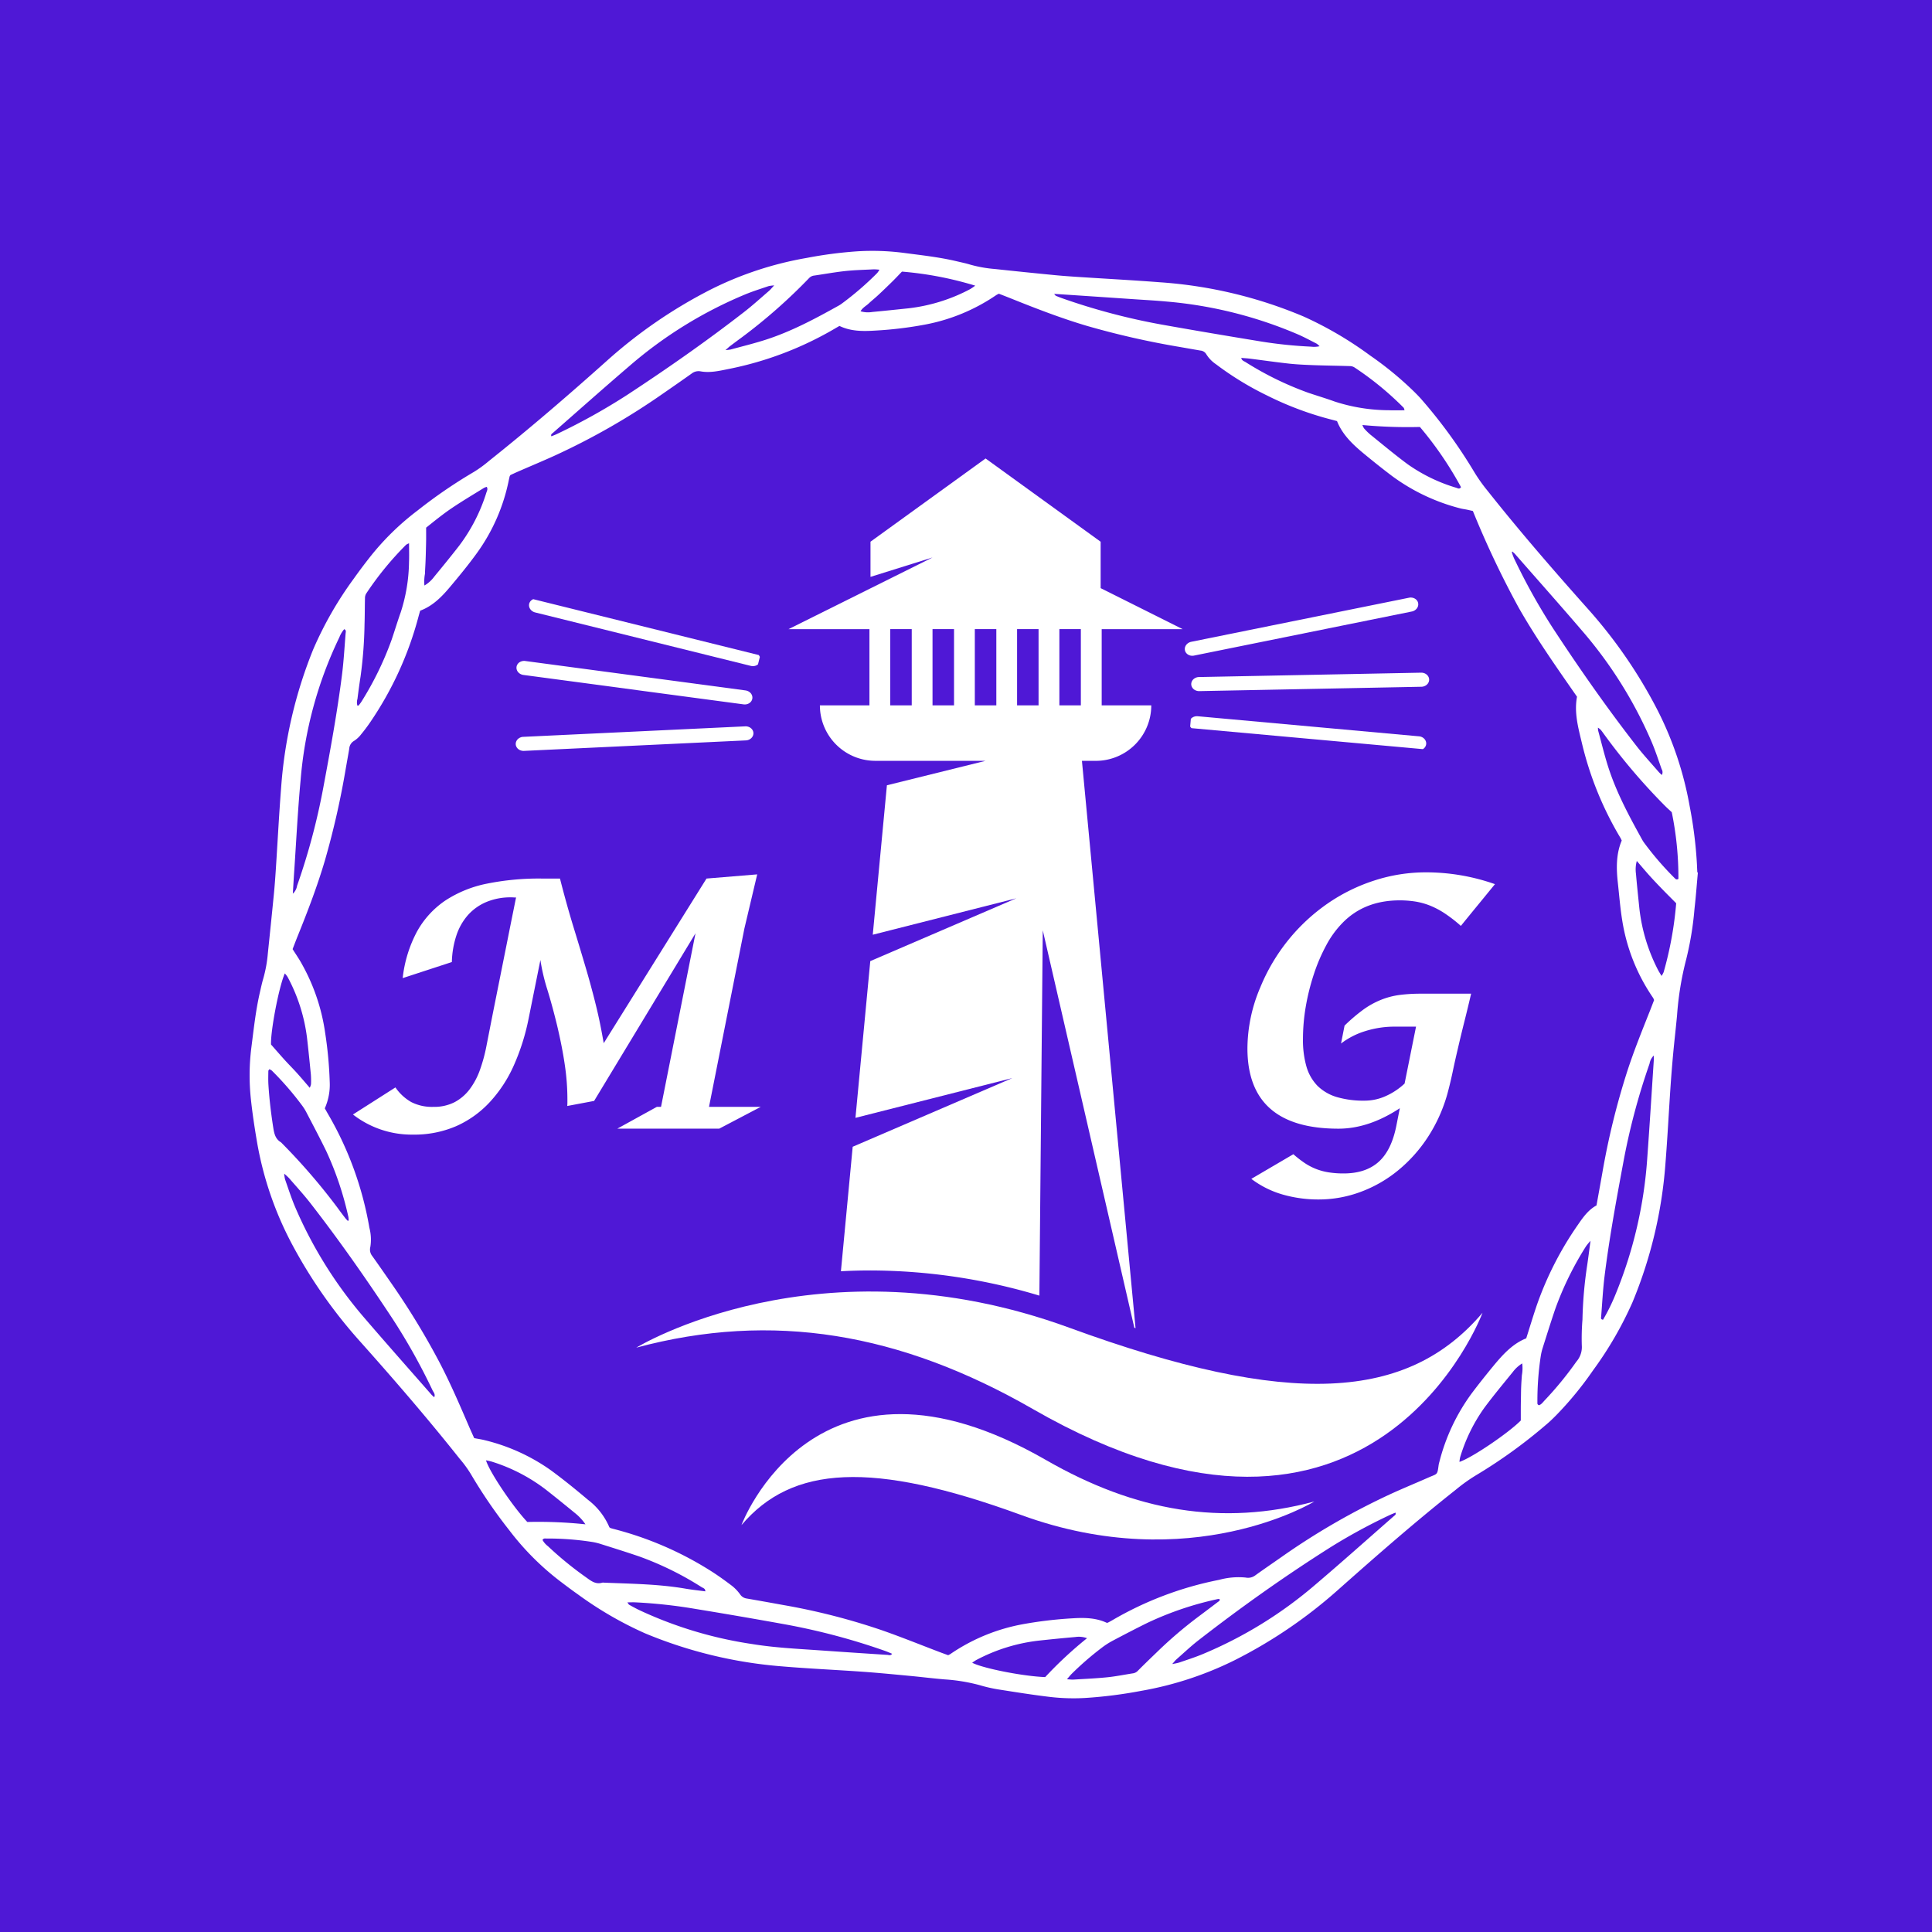
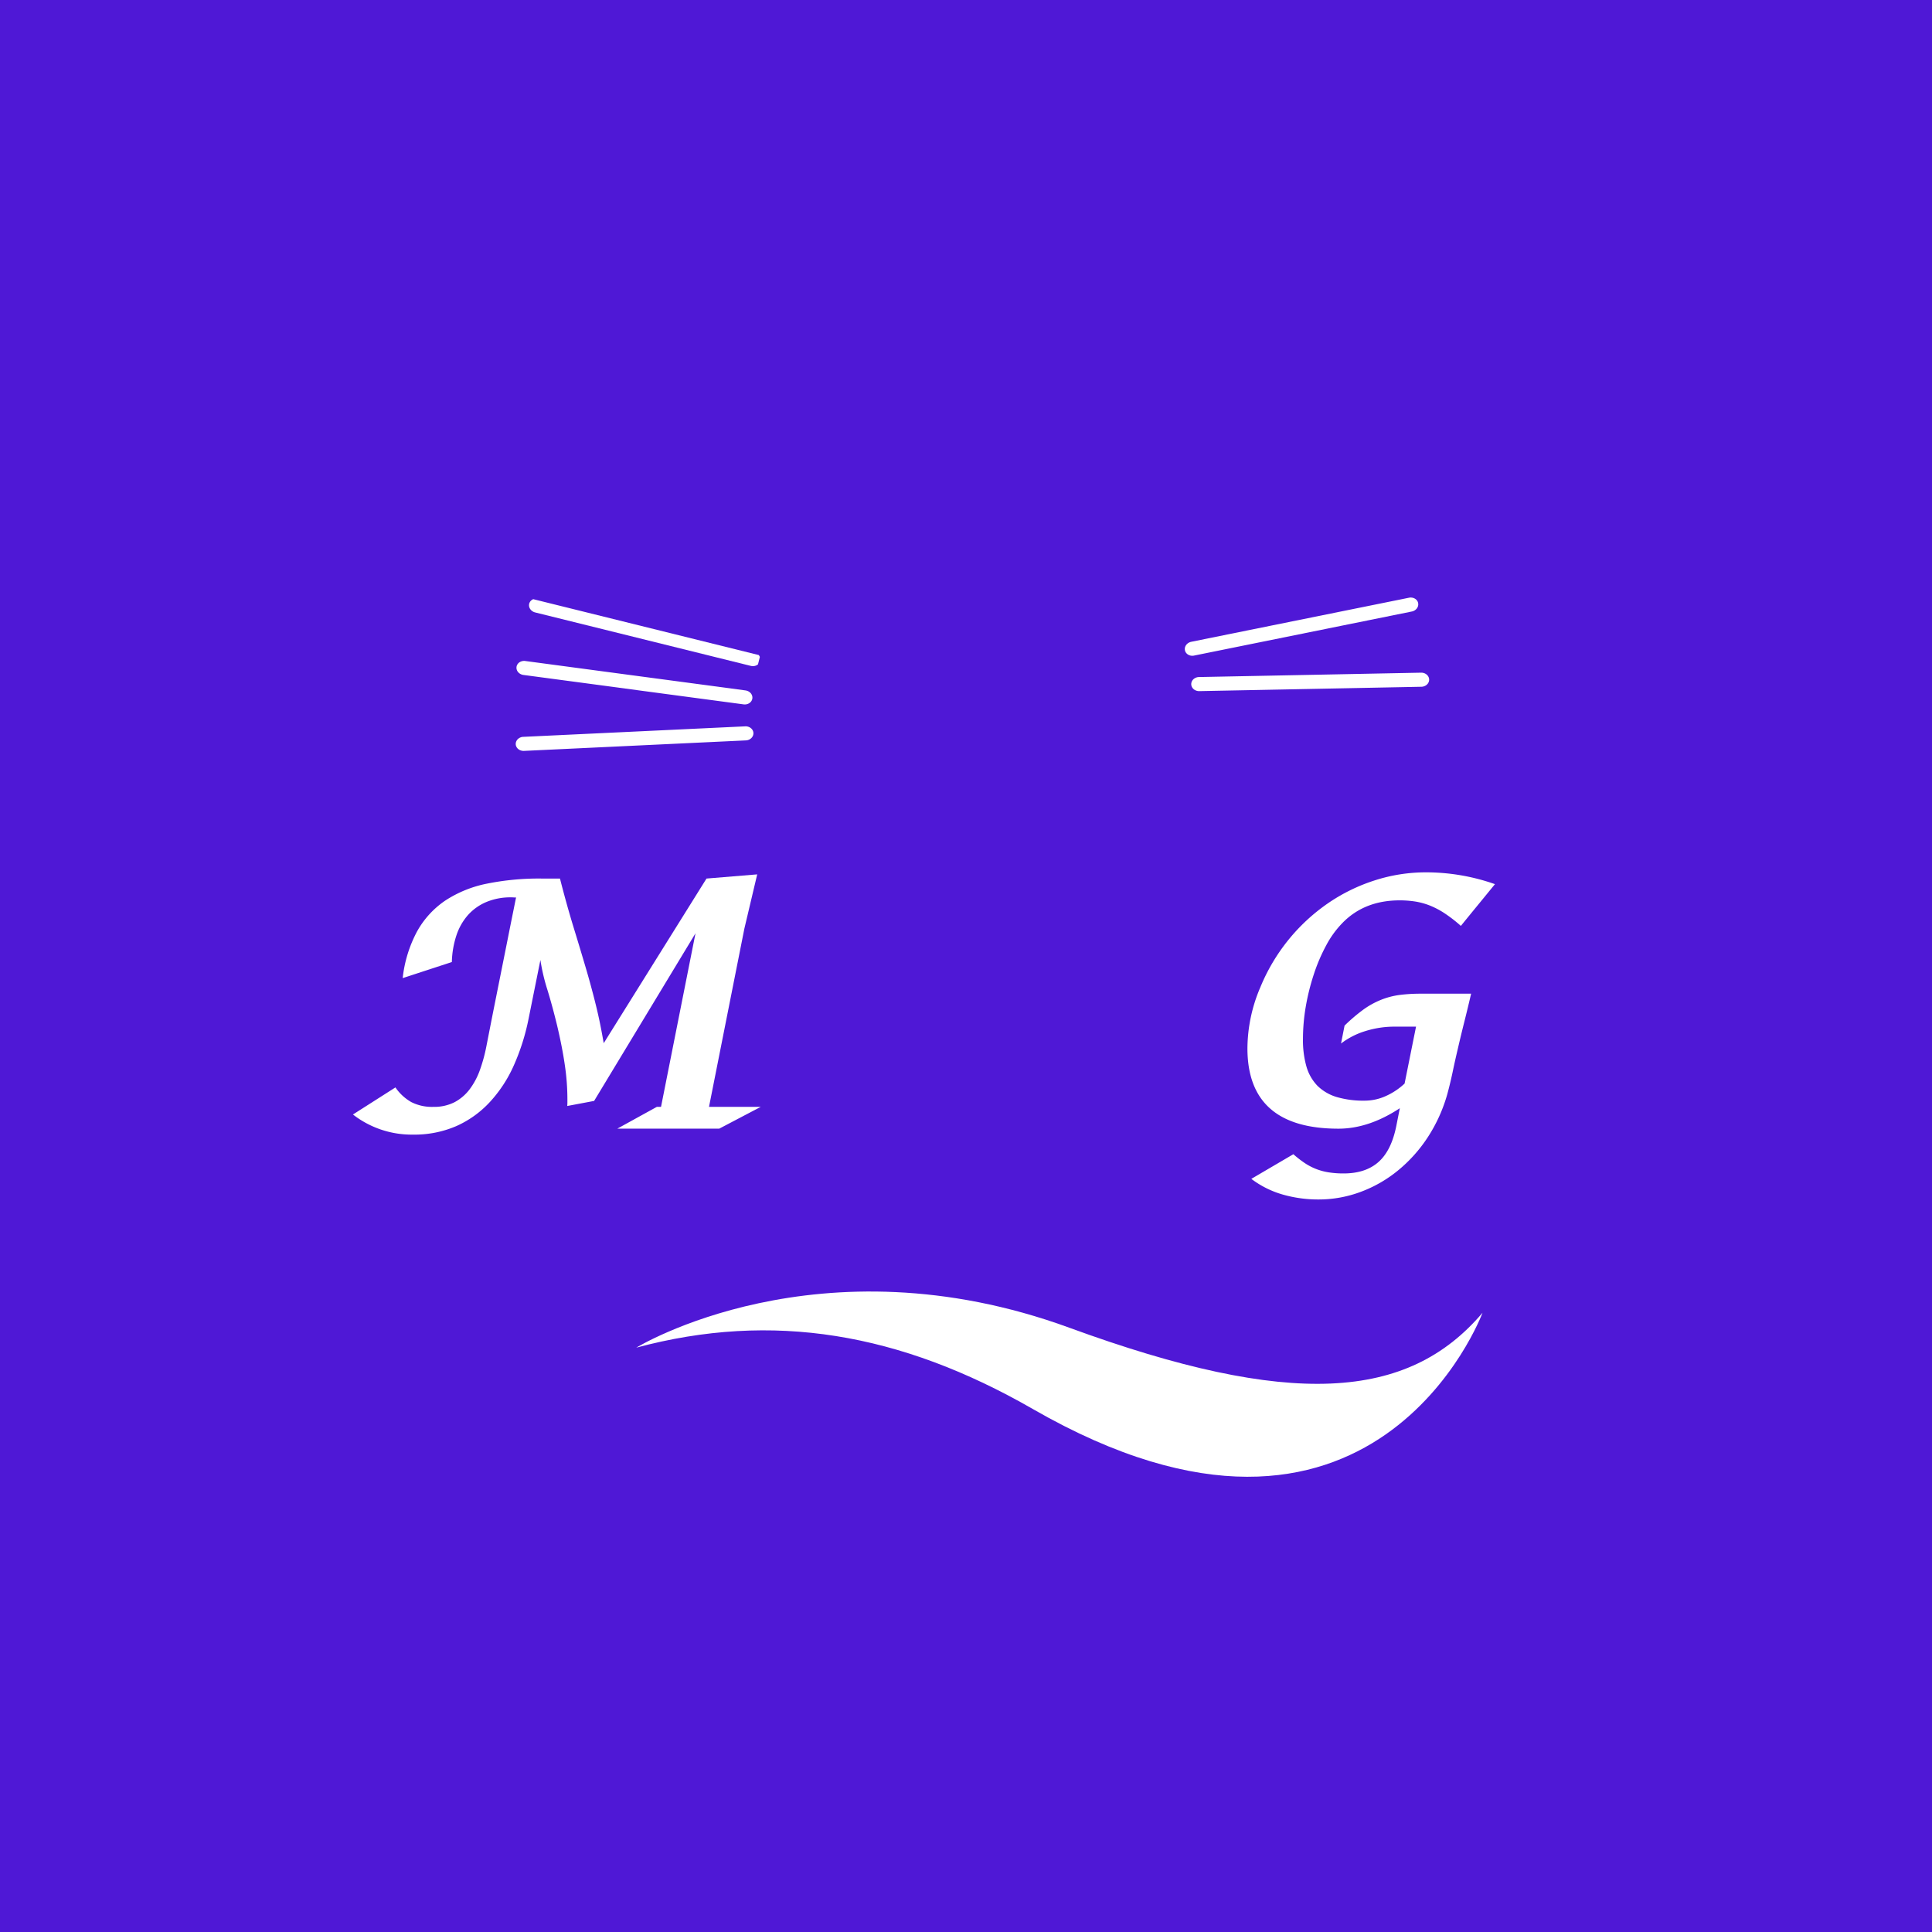
<svg xmlns="http://www.w3.org/2000/svg" width="512" height="512" viewBox="0 0 512 512">
  <defs>
    <clipPath id="clip-path">
-       <path id="Path_191540" data-name="Path 191540" d="M24.926,36.609h383.8V420.189H24.926Zm0,0" transform="translate(-24.926 -36.609)" />
-     </clipPath>
+       </clipPath>
    <clipPath id="clip-path-2">
      <path id="Path_191539" data-name="Path 191539" d="M24.887,129.938v197.38a93.328,93.328,0,0,0,93.328,93.328H315.9a93.328,93.328,0,0,0,93.328-93.328V129.938A93.327,93.327,0,0,0,315.9,36.609H118.215A93.327,93.327,0,0,0,24.887,129.938Zm0,0" transform="translate(-24.887 -36.609)" />
    </clipPath>
    <clipPath id="clip-path-3">
      <path id="Path_191542" data-name="Path 191542" d="M139,80.832H244.772V312.5H139Zm0,0" transform="translate(-139 -80.832)" />
    </clipPath>
    <clipPath id="clip-path-4">
      <path id="Path_191544" data-name="Path 191544" d="M107.27,258H331.534v49.775H107.27Zm0,0" transform="translate(-107.27 -258)" />
    </clipPath>
    <clipPath id="clip-path-5">
      <path id="Path_191546" data-name="Path 191546" d="M129.52,284.273H281.931V317.58H129.52Zm0,0" transform="translate(-129.52 -284.273)" />
    </clipPath>
    <clipPath id="clip-path-6">
      <path id="Path_191550" data-name="Path 191550" d="M84,110h62.219v19.91H84Zm0,0" transform="translate(-84 -110)" />
    </clipPath>
    <clipPath id="clip-path-7">
      <path id="Path_191549" data-name="Path 191549" d="M145.039,129.385l-61.6-15.268.9-3.621,61.6,15.263Zm0,0" transform="translate(-83.438 -110.496)" />
    </clipPath>
    <clipPath id="clip-path-8">
      <path id="Path_191548" data-name="Path 191548" d="M84.763,110.238l61.6,15.263-.9,3.626-61.6-15.263Zm0,0" transform="translate(-83.863 -110.238)" />
    </clipPath>
    <clipPath id="clip-path-9">
      <path id="Path_191554" data-name="Path 191554" d="M81,123h63.463v13.688H81Zm0,0" transform="translate(-81 -123)" />
    </clipPath>
    <clipPath id="clip-path-10">
      <path id="Path_191553" data-name="Path 191553" d="M144.389,135.822l-62.9-8.4.5-3.7,62.9,8.4Zm0,0" transform="translate(-81.484 -123.719)" />
    </clipPath>
    <clipPath id="clip-path-12">
      <path id="Path_191558" data-name="Path 191558" d="M81,137h64.708v8.711H81Zm0,0" transform="translate(-81 -137)" />
    </clipPath>
    <clipPath id="clip-path-13">
      <path id="Path_191557" data-name="Path 191557" d="M145.014,141.51l-63.39,3-.175-3.728,63.39-3Zm0,0" transform="translate(-81.449 -137.781)" />
    </clipPath>
    <clipPath id="clip-path-15">
      <path id="Path_191562" data-name="Path 191562" d="M225,135h63.463v9.955H225Zm0,0" transform="translate(-225 -135)" />
    </clipPath>
    <clipPath id="clip-path-16">
-       <path id="Path_191561" data-name="Path 191561" d="M225.531,135.23l63.206,5.731-.335,3.719L225.2,138.949Zm0,0" transform="translate(-225.195 -135.23)" />
+       <path id="Path_191561" data-name="Path 191561" d="M225.531,135.23L225.2,138.949Zm0,0" transform="translate(-225.195 -135.23)" />
    </clipPath>
    <clipPath id="clip-path-17">
      <path id="Path_191560" data-name="Path 191560" d="M288.018,145l-63.206-5.731.34-3.719,63.2,5.731Zm0,0" transform="translate(-224.813 -135.551)" />
    </clipPath>
    <clipPath id="clip-path-18">
      <path id="Path_191566" data-name="Path 191566" d="M225,126h64.708v6.222H225Zm0,0" transform="translate(-225 -126)" />
    </clipPath>
    <clipPath id="clip-path-19">
      <path id="Path_191565" data-name="Path 191565" d="M225.18,127.659l63.454-1.249.073,3.733-63.453,1.244Zm0,0" transform="translate(-225.18 -126.41)" />
    </clipPath>
    <clipPath id="clip-path-21">
      <path id="Path_191570" data-name="Path 191570" d="M224,110h62.219v16.177H224Zm0,0" transform="translate(-224 -110)" />
    </clipPath>
    <clipPath id="clip-path-22">
      <path id="Path_191569" data-name="Path 191569" d="M223.574,122.715l62.2-12.59.739,3.655-62.2,12.59Zm0,0" transform="translate(-223.574 -110.125)" />
    </clipPath>
  </defs>
  <g id="Group_130167" data-name="Group 130167" transform="translate(2077.838 -20956)">
    <rect id="Rectangle_250" data-name="Rectangle 250" width="512" height="512" transform="translate(-2077.838 20956)" fill="#4f18d6" />
    <g id="Group_130166" data-name="Group 130166" transform="translate(-2011.684 21022.48)">
      <g id="Group_130131" data-name="Group 130131" transform="translate(0)" clip-path="url(#clip-path)">
        <g id="Group_130130" data-name="Group 130130" transform="translate(-0.049 0)" clip-path="url(#clip-path-2)">
          <path id="Path_191538" data-name="Path 191538" d="M246.848,404.269a6.278,6.278,0,0,0-3.111-.311c-3.2.277-6.4.6-9.6.943a46.536,46.536,0,0,0-16.682,5.172,11.173,11.173,0,0,0-1.04.7c2.926,1.521,13.712,3.612,19.346,3.8A105.249,105.249,0,0,1,246.848,404.269ZM392.542,198.29a8.485,8.485,0,0,0-.224,3.369c.262,3.057.588,6.11.9,9.163a46.851,46.851,0,0,0,4.929,16.313c.253.5.569.972.948,1.624a5.6,5.6,0,0,0,.564-1.006,95.255,95.255,0,0,0,3.32-18.248c-1.327-1.342-2.489-2.494-3.626-3.665s-2.28-2.372-3.383-3.592S393.84,199.793,392.542,198.29ZM197.8,42.107c-.826.86-1.507,1.585-2.207,2.289s-1.429,1.4-2.153,2.1-1.444,1.385-2.183,2.061-1.526,1.3-2.255,1.988c-.69.656-1.609,1.089-2.173,2.076a6.971,6.971,0,0,0,3.116.185c3.2-.3,6.4-.637,9.6-.972a46.1,46.1,0,0,0,16.289-5.06,15.551,15.551,0,0,0,1.385-.943A92.259,92.259,0,0,0,197.8,42.107Zm147.745,315.44c3.3-1.079,13.008-7.675,16.255-10.971,0-1.035,0-2.032,0-3.023s.019-2,.039-3,.019-2,.063-3,.112-1.993.185-2.989a10.218,10.218,0,0,0,.087-3.116A8.967,8.967,0,0,0,359.7,333.7c-2.562,3.16-5.172,6.285-7.593,9.552a44.376,44.376,0,0,0-6.368,13.022A8.283,8.283,0,0,0,345.543,357.546ZM40.86,258.4a3.765,3.765,0,0,0,.335-.958,22.6,22.6,0,0,0-.039-2.566c-.321-3.271-.651-6.543-1.031-9.8a45.959,45.959,0,0,0-5.133-16.036,6.548,6.548,0,0,0-.744-.948c-1.662,3.859-3.806,15.511-3.65,18.845,1.38,1.56,2.45,2.8,3.553,4.02s2.275,2.377,3.373,3.6S39.669,257.019,40.86,258.4ZM87.767,99.154a3.912,3.912,0,0,0-.734.272c-2.795,1.735-5.629,3.412-8.356,5.245-2.494,1.667-4.817,3.573-6.975,5.293,0,1.244.01,2.236,0,3.228s-.044,2.008-.068,3-.058,2.008-.1,3-.117,2-.141,3a11.237,11.237,0,0,0-.141,3.106,8.706,8.706,0,0,0,2.625-2.382c2.231-2.7,4.448-5.42,6.6-8.191A46.017,46.017,0,0,0,87.67,100.67C87.821,100.223,88.117,99.751,87.767,99.154ZM319.824,82.763a4.042,4.042,0,0,0,.438.89,15.879,15.879,0,0,0,1.677,1.658c3.286,2.649,6.523,5.362,9.916,7.87a44.127,44.127,0,0,0,12.891,6.227c.345.112.8.442,1.21-.18a93.861,93.861,0,0,0-10.893-15.948A129.286,129.286,0,0,1,319.824,82.763ZM113.919,374.088a13.5,13.5,0,0,0-2.824-3.023c-2.537-2.08-5.089-4.151-7.67-6.173a46.056,46.056,0,0,0-14.378-7.432,14.372,14.372,0,0,0-1.478-.326c.924,3.087,7.145,12.322,10.951,16.337A118.081,118.081,0,0,1,113.919,374.088ZM67.177,114.11a3.565,3.565,0,0,0-.783.389,82.817,82.817,0,0,0-10.577,12.935,2.36,2.36,0,0,0-.321,1.2c-.058,2.289-.039,4.574-.117,6.863a114.743,114.743,0,0,1-1.05,13.9c-.311,1.978-.574,3.962-.826,5.95a3.182,3.182,0,0,0-.015,1.784c.2-.024.3-.01.326-.049a10.444,10.444,0,0,0,.763-1.031,84.574,84.574,0,0,0,7.972-16.357c.831-2.435,1.565-4.9,2.43-7.325a45.04,45.04,0,0,0,2.187-13.28C67.235,117.523,67.177,115.948,67.177,114.11Zm334.63,71.265c-.69-.651-1.288-1.167-1.832-1.726a161.479,161.479,0,0,1-16.235-19.113c-.248-.345-.5-.7-.778-1.021a5.443,5.443,0,0,0-.719-.559,5.314,5.314,0,0,0,.063.822c.846,3.1,1.6,6.232,2.566,9.3,2.178,6.927,5.609,13.285,9.109,19.609a8.353,8.353,0,0,0,.588.894,81.227,81.227,0,0,0,7.991,9.245c.238.243.491.544,1.011.209A86.12,86.12,0,0,0,401.807,185.375ZM241.526,415.152c.856.049,1.278.112,1.692.088,2.994-.185,5.993-.311,8.978-.613,2.27-.228,4.516-.69,6.771-1.04a2.183,2.183,0,0,0,1.3-.637c1.658-1.677,3.359-3.31,5.055-4.943a112.878,112.878,0,0,1,11.073-9.469q2.574-1.925,5.138-3.874c.233-.175.617-.321.423-.768a1.93,1.93,0,0,0-.447,0,85.6,85.6,0,0,0-18.632,6.295c-3.135,1.546-6.241,3.164-9.333,4.8a21.1,21.1,0,0,0-2.873,1.871,80.794,80.794,0,0,0-7.923,6.883C242.405,414.088,242.109,414.477,241.526,415.152ZM50.98,293.719c.121-.16.19-.209.19-.258a4.733,4.733,0,0,0-.073-.836,85.079,85.079,0,0,0-5.862-17.436c-1.692-3.471-3.5-6.878-5.279-10.3a13.056,13.056,0,0,0-1.142-1.813,81.08,81.08,0,0,0-8-9.226,3.028,3.028,0,0,0-.661-.374c-.141.233-.267.345-.267.457-.01,1.215-.053,2.43.019,3.641.238,3.855.7,7.685,1.3,11.5.243,1.522.578,2.936,2.032,3.777A163.647,163.647,0,0,1,48.224,290.2c.666.933,1.361,1.837,2.056,2.746C50.489,293.213,50.737,293.446,50.98,293.719Zm94.709,98.136c.01-.778-.588-.87-.972-1.108a83.27,83.27,0,0,0-16.5-8.127c-3.441-1.181-6.922-2.26-10.392-3.359a14.929,14.929,0,0,0-2.294-.525,75.835,75.835,0,0,0-11.963-.88c-.326,0-.719-.126-1.03.374A5.427,5.427,0,0,0,104,379.9a91.679,91.679,0,0,0,10.125,8.264c1.288.928,2.518,1.92,4.273,1.385a1.24,1.24,0,0,1,.423,0c7.209.3,14.437.36,21.577,1.585C142.146,391.436,143.91,391.616,145.689,391.854Zm234.584-92.891a15.366,15.366,0,0,0-1.162,1.4,83.792,83.792,0,0,0-8.2,16.712c-1.152,3.383-2.212,6.8-3.291,10.2a14.845,14.845,0,0,0-.54,2.294,79.172,79.172,0,0,0-.88,12.181c0,.258-.078.588.408.778.632-.175,1.035-.787,1.507-1.278a91.226,91.226,0,0,0,8.419-10.281,5.846,5.846,0,0,0,1.434-4.278,60.968,60.968,0,0,1,.175-6.849,110.08,110.08,0,0,1,1.235-14.305C379.685,303.5,379.938,301.452,380.274,298.964ZM331,78.855c-.141-.408-.151-.574-.233-.661A82.051,82.051,0,0,0,317.69,67.48a2.355,2.355,0,0,0-1.2-.331c-3.14-.1-6.285-.131-9.425-.243-2.212-.083-4.433-.175-6.63-.408-3.48-.379-6.946-.885-10.422-1.322-.749-.092-1.5-.131-2.3-.194.165.719.71.836,1.108,1.084a84.641,84.641,0,0,0,16.517,8.1c2.362.812,4.764,1.512,7.116,2.367a46.779,46.779,0,0,0,14.33,2.309C328.126,78.9,329.483,78.855,331,78.855ZM191.838,41.606a14.26,14.26,0,0,0-1.512-.1c-2.5.131-5.007.185-7.5.447-2.771.3-5.517.8-8.278,1.205a2.146,2.146,0,0,0-1.312.622,144.582,144.582,0,0,1-17.859,15.739c-1.035.758-2.071,1.531-3.1,2.309-.326.248-.622.54-1.244,1.084a11.2,11.2,0,0,0,1.39-.165c3.038-.826,6.1-1.575,9.09-2.528,6.922-2.207,13.294-5.624,19.609-9.148a6.771,6.771,0,0,0,.719-.472,80.962,80.962,0,0,0,9.415-8.127A7.784,7.784,0,0,0,191.838,41.606Zm167.719,74.667c-.063.126-.141.209-.126.253a15.621,15.621,0,0,0,.583,1.575,162.062,162.062,0,0,0,10.324,18.539c6.98,10.655,14.276,21.082,22.093,31.139,1.837,2.367,3.884,4.574,5.848,6.849.262.306.574.574.89.89a1.516,1.516,0,0,0-.044-1.551c-.855-2.426-1.653-4.875-2.659-7.243a113.329,113.329,0,0,0-18.486-29.515c-5.818-6.786-11.758-13.469-17.65-20.192C360.1,116.75,359.824,116.531,359.557,116.273Zm-90.135,294.84a17.14,17.14,0,0,0,1.847-.389c2.022-.7,4.069-1.351,6.052-2.163a111.737,111.737,0,0,0,30.016-18.466c7.029-5.974,13.907-12.123,20.848-18.2.219-.19.6-.345.4-.909-.54.233-1.06.428-1.56.666a151.811,151.811,0,0,0-15.448,8.385c-12.162,7.675-23.881,15.992-35.236,24.815-2.027,1.58-3.9,3.359-5.833,5.055C270.214,410.165,269.976,410.5,269.422,411.113Zm-31.3-363.105c.272.3.345.447.457.5.525.228,1.055.442,1.594.632a171.084,171.084,0,0,0,26.1,6.941c8.939,1.6,17.9,3.106,26.866,4.574a116.815,116.815,0,0,0,13.017,1.337,6.9,6.9,0,0,0,2.319-.107,5.1,5.1,0,0,0-.763-.676c-1.594-.812-3.169-1.667-4.8-2.387a112.431,112.431,0,0,0-35.022-8.784c-2.708-.253-5.42-.4-8.137-.583q-7.926-.54-15.851-1.069C242.046,48.26,240.194,48.144,238.123,48.008ZM125.031,394.776c.258.345.34.554.5.642.812.457,1.628.9,2.46,1.312a107.585,107.585,0,0,0,30.064,9.08c5.8.953,11.661,1.244,17.509,1.648q9.2.642,18.408,1.235c.365.024.8.263,1.23-.292-.71-.292-1.342-.578-2-.807a173.756,173.756,0,0,0-26.083-6.941q-12.023-2.18-24.09-4.151a133.5,133.5,0,0,0-15.987-1.74C126.435,394.737,125.823,394.771,125.031,394.776ZM397.039,249.859a3.878,3.878,0,0,0-1.118,2.158,176.412,176.412,0,0,0-6.98,26.307c-1.852,9.984-3.7,19.973-4.948,30.06-.437,3.544-.617,7.121-.9,10.684-.024.3-.17.739.506.8a51.6,51.6,0,0,0,3.2-6.465,115.785,115.785,0,0,0,8.545-36.821c.617-8.419,1.133-16.848,1.687-25.272C397.063,250.895,397.039,250.472,397.039,249.859ZM163.937,45.767a8.767,8.767,0,0,0-1.5.194c-2.032.69-4.083,1.332-6.066,2.144a113.2,113.2,0,0,0-30.735,18.967c-6.849,5.862-13.586,11.856-20.367,17.8-.214.185-.588.35-.374.885.569-.233,1.094-.423,1.594-.671a163.771,163.771,0,0,0,18.544-10.334c10.592-6.951,20.97-14.2,30.983-21.976,2.255-1.75,4.375-3.685,6.543-5.551C162.974,46.865,163.324,46.418,163.937,45.767ZM34.089,281.163a9.386,9.386,0,0,0,.224,1.507c.855,2.421,1.638,4.88,2.639,7.248a113.443,113.443,0,0,0,18.729,29.865c5.731,6.674,11.574,13.255,17.368,19.871.228.262.506.486.792.763.369-.807-.185-1.312-.442-1.847a162.21,162.21,0,0,0-10.558-18.9c-6.888-10.451-14.053-20.712-21.738-30.6-1.794-2.309-3.782-4.477-5.7-6.693A16.938,16.938,0,0,0,34.089,281.163Zm2.285-74.2a3.593,3.593,0,0,0,1.128-2.1,175.2,175.2,0,0,0,6.927-25.894c1.852-9.921,3.68-19.842,4.958-29.855.472-3.689.676-7.413.977-11.122.029-.36.233-.855-.374-1.123a7.425,7.425,0,0,0-1.288,2.168A106.97,106.97,0,0,0,38.43,176.946c-.749,7.981-1.137,15.992-1.682,23.993C36.617,202.86,36.51,204.785,36.374,206.962ZM349.1,105.546c-.71-.16-1.191-.272-1.682-.374-.559-.112-1.133-.175-1.682-.326a52.275,52.275,0,0,1-18.107-8.609c-2.455-1.857-4.861-3.777-7.238-5.736-2.989-2.464-5.823-5.08-7.291-8.774-.433-.122-.778-.219-1.118-.306a85.822,85.822,0,0,1-17.46-6.5,81.128,81.128,0,0,1-13.528-8.283,8.71,8.71,0,0,1-2.523-2.605,1.973,1.973,0,0,0-1.56-1q-2.749-.474-5.493-.958a219.9,219.9,0,0,1-24.678-5.609c-6.936-2.056-13.664-4.676-20.367-7.369-.992-.394-1.983-.778-2.892-1.133-.326.175-.525.253-.7.374a49.712,49.712,0,0,1-18.9,7.816,101.2,101.2,0,0,1-13.2,1.585c-3.218.2-6.441.219-9.44-1.235-.442.258-.817.462-1.181.681a90.479,90.479,0,0,1-28.358,10.762c-2.377.481-4.778,1.035-7.228.6a2.959,2.959,0,0,0-2.4.574c-2.508,1.784-5.036,3.539-7.568,5.289a183.743,183.743,0,0,1-28.64,16.42c-3.257,1.483-6.562,2.858-9.838,4.287-.715.311-1.419.646-1.978.9a2.15,2.15,0,0,0-.214.355c-.083.345-.16.7-.233,1.045a49.7,49.7,0,0,1-8.468,19.317c-2.265,3.126-4.725,6.12-7.214,9.075-2.168,2.576-4.55,4.953-7.8,6.159-.16.559-.3,1.035-.428,1.517A90.744,90.744,0,0,1,56.92,161.474c-.763,1.123-1.58,2.217-2.45,3.262a7.2,7.2,0,0,1-1.871,1.735,2.572,2.572,0,0,0-1.274,2.09c-.3,1.764-.617,3.524-.928,5.289a218.577,218.577,0,0,1-5.566,24.47c-2,6.732-4.5,13.28-7.131,19.779-.481,1.191-.933,2.387-1.385,3.558.851,1.351,1.716,2.586,2.43,3.9a52.283,52.283,0,0,1,6.212,18.393,104.967,104.967,0,0,1,1.191,12.818,15.4,15.4,0,0,1-1.3,7.082c.316.564.593,1.064.88,1.555a89.862,89.862,0,0,1,10.937,30.1,12.351,12.351,0,0,1,.243,5.114,2.717,2.717,0,0,0,.54,2.4c1.662,2.333,3.291,4.686,4.924,7.039a199.427,199.427,0,0,1,12.847,21.067c2.892,5.522,5.347,11.238,7.811,16.959.447,1.045.924,2.076,1.41,3.164,1.035.2,2.027.34,2.985.593a51.054,51.054,0,0,1,17.28,7.889c3.4,2.489,6.684,5.162,9.911,7.884a17.914,17.914,0,0,1,5.648,7.257,1.947,1.947,0,0,0,.3.209c.277.087.549.165.826.238a89.886,89.886,0,0,1,25.524,10.981c2,1.249,3.918,2.639,5.8,4.059a11.3,11.3,0,0,1,2.207,2.309,2.5,2.5,0,0,0,1.74,1.084c3.242.559,6.484,1.142,9.717,1.73a172.444,172.444,0,0,1,26.166,6.7c5.2,1.818,10.3,3.889,15.453,5.843.724.272,1.453.535,2.046.749a5.707,5.707,0,0,0,.559-.287,49.849,49.849,0,0,1,19.3-7.938,108.667,108.667,0,0,1,13.212-1.555c3.077-.194,6.159-.126,8.959,1.2a1.4,1.4,0,0,0,.311-.049c.379-.2.758-.4,1.128-.617a90.745,90.745,0,0,1,28.368-10.728,19.373,19.373,0,0,1,7.024-.6,3.173,3.173,0,0,0,2.581-.617c2.265-1.628,4.569-3.2,6.859-4.8A185.683,185.683,0,0,1,327.5,365.97c3.257-1.483,6.567-2.844,9.838-4.287,2.367-1.05,2.333-.564,2.688-3.291a6.953,6.953,0,0,1,.194-.836,52.409,52.409,0,0,1,8.55-18.146c1.847-2.455,3.767-4.866,5.721-7.238,2.513-3.043,5.152-5.959,8.749-7.369,1.021-3.208,1.915-6.222,2.946-9.192a87.945,87.945,0,0,1,10.776-20.936c1.337-1.944,2.7-3.894,4.9-5.1.506-2.819,1.021-5.634,1.517-8.448a198.777,198.777,0,0,1,6.693-27.284c1.755-5.376,3.879-10.611,5.964-15.866.389-.987.763-1.983,1.089-2.819a4.107,4.107,0,0,0-.267-.593,49.861,49.861,0,0,1-8.152-20.362c-.549-3.31-.807-6.674-1.176-10.018-.433-3.864-.506-7.7,1.021-11.311-.146-.3-.224-.5-.335-.681a88.845,88.845,0,0,1-10.227-25.155c-.962-4.025-2.085-8.05-1.293-12.269-5.376-7.738-10.781-15.394-15.428-23.556A245.7,245.7,0,0,1,349.1,105.546Zm59.628,95.8c-.292,3.2-.53,6.416-.894,9.61a85.082,85.082,0,0,1-2.182,13.338,81.783,81.783,0,0,0-2.435,14.8c-.311,3.422-.719,6.834-1.035,10.251q-.394,4.28-.69,8.565c-.471,6.927-.822,13.863-1.376,20.785a118.378,118.378,0,0,1-8.74,36.6,96.277,96.277,0,0,1-10.427,17.985,90.472,90.472,0,0,1-9.8,11.938c-.86.86-1.731,1.721-2.669,2.494a134.927,134.927,0,0,1-18.617,13.421,44.488,44.488,0,0,0-5.225,3.738c-10.791,8.526-21.13,17.591-31.411,26.715a127.252,127.252,0,0,1-27.284,18.525,90.655,90.655,0,0,1-24.8,8.123,120.113,120.113,0,0,1-14.68,1.867,53.526,53.526,0,0,1-9.221-.243c-4.691-.549-9.352-1.3-14.019-2.032a39.126,39.126,0,0,1-4.807-1.108,47.067,47.067,0,0,0-9.3-1.531c-2.994-.248-5.979-.622-8.973-.909-4.2-.394-8.4-.812-12.619-1.113-7.136-.51-14.3-.821-21.427-1.424a118.328,118.328,0,0,1-36.364-8.759,96.549,96.549,0,0,1-17.8-10.32c-1.58-1.108-3.126-2.27-4.662-3.441A71.032,71.032,0,0,1,93.8,375.741a133.483,133.483,0,0,1-10.3-15.054,30.965,30.965,0,0,0-2.912-3.976C72.086,346,63.147,335.648,54.038,325.45a130.379,130.379,0,0,1-17.5-24.888,90.4,90.4,0,0,1-9.7-28.076c-.622-3.67-1.181-7.354-1.575-11.049a59.129,59.129,0,0,1,.126-13.717c.632-4.9,1.147-9.809,2.265-14.631.287-1.254.554-2.523.924-3.753a35.21,35.21,0,0,0,1.176-6.538q.817-7.794,1.589-15.594c.209-2.139.369-4.282.51-6.426.481-7.359.86-14.723,1.434-22.073a120.247,120.247,0,0,1,8.477-36.447,95.9,95.9,0,0,1,10.762-18.777c1.322-1.867,2.7-3.694,4.112-5.5a69.588,69.588,0,0,1,12.842-12.6A131.319,131.319,0,0,1,84.35,95.2a32.447,32.447,0,0,0,3.986-2.9c10.7-8.516,21.067-17.436,31.26-26.555a128.828,128.828,0,0,1,27.546-18.9,91.087,91.087,0,0,1,25.388-8.356,110.959,110.959,0,0,1,13.4-1.755,64.955,64.955,0,0,1,12.215.394c4.681.622,9.381,1.118,13.99,2.2,1.249.3,2.518.549,3.748.928a34.019,34.019,0,0,0,6.538,1.162q8.006.86,16.021,1.638c1.993.194,4,.33,5.993.462,7.286.476,14.583.865,21.859,1.424a118.428,118.428,0,0,1,38.026,9.1A97,97,0,0,1,321.88,64.35a89.011,89.011,0,0,1,11.754,9.683c.71.71,1.419,1.424,2.066,2.192a133.991,133.991,0,0,1,13.722,18.923,43.1,43.1,0,0,0,3.592,5.07c8.5,10.723,17.455,21.052,26.555,31.26a128.39,128.39,0,0,1,18.549,27.012,90.864,90.864,0,0,1,8.409,25.155,112.977,112.977,0,0,1,1.954,15.54c.029.715.068,1.429.1,2.144.049,0,.092.015.141.019" transform="translate(-24.878 -36.609)" fill="#fff" />
        </g>
      </g>
      <g id="Group_130132" data-name="Group 130132" transform="translate(141.951 55.032)" clip-path="url(#clip-path-3)">
-         <path id="Path_191541" data-name="Path 191541" d="M166.655,126.049h5.692v20.2h-5.692Zm11.2,0h5.7v20.2h-5.7Zm11.209,0h5.7v20.2h-5.7Zm11.2,0h5.692v20.2h-5.692Zm11.209,0h5.692v20.2h-5.692Zm-50.334,0v20.2H148.009a14.7,14.7,0,0,0,14.7,14.7h29.209l-26.151,6.479-3.748,39.606,38.041-9.654-38.7,16.648-3.928,41.536L199,245.024l-42.3,18.2-3.121,32.991c2.532-.136,5.123-.209,7.792-.209a156.573,156.573,0,0,1,44.8,6.669l.9-96.818,24.27,105.335.316.1L217.451,160.955h3.675a14.7,14.7,0,0,0,14.7-14.7H222.686v-20.2h21.451l-21.728-10.869v-12.3L191.917,80.824l-30.5,22.054V112.2l16.439-5.143-38.172,19h21.461" transform="translate(-138.832 -80.834)" fill="#fff" />
-       </g>
+         </g>
      <g id="Group_130133" data-name="Group 130133" transform="translate(102.466 275.496)" clip-path="url(#clip-path-4)">
        <path id="Path_191543" data-name="Path 191543" d="M107.27,273.109s48.224-29.612,114.774-5.279c58.588,21.427,89.707,19.336,109.491-3.967,0,0-28.747,77.506-119.164,25.515-35.183-20.226-69.043-25.942-105.1-16.269" transform="translate(-107.27 -257.943)" fill="#fff" />
      </g>
      <g id="Group_130134" data-name="Group 130134" transform="translate(130.154 308.196)" clip-path="url(#clip-path-5)">
-         <path id="Path_191545" data-name="Path 191545" d="M281.477,307.5s-32.645,20.036-77.691,3.568c-39.665-14.5-60.727-13.081-74.118,2.688,0,0,19.458-52.463,80.661-17.276,23.818,13.7,46.737,17.562,71.148,11.02" transform="translate(-129.483 -284.259)" fill="#fff" />
-       </g>
+         </g>
      <g id="Group_130137" data-name="Group 130137" transform="translate(73.511 91.331)" clip-path="url(#clip-path-6)">
        <g id="Group_130136" data-name="Group 130136" transform="translate(-0.7 0.617)" clip-path="url(#clip-path-7)">
          <g id="Group_130135" data-name="Group 130135" transform="translate(0.53 -0.321)" clip-path="url(#clip-path-8)">
            <path id="Path_191547" data-name="Path 191547" d="M86.992,110.726a2.234,2.234,0,0,0-.821-.063,2.068,2.068,0,0,0-.768.224,1.9,1.9,0,0,0-.593.476,1.741,1.741,0,0,0-.335.661,1.721,1.721,0,0,0-.015.739,1.858,1.858,0,0,0,.306.7,2.016,2.016,0,0,0,.574.554,2.217,2.217,0,0,0,.753.326l57.071,14.145a2.344,2.344,0,0,0,.822.063,2.189,2.189,0,0,0,.768-.224,1.849,1.849,0,0,0,.593-.481,1.665,1.665,0,0,0,.331-.661,1.579,1.579,0,0,0,.015-.739,1.857,1.857,0,0,0-.3-.7,2.1,2.1,0,0,0-.574-.559,2.3,2.3,0,0,0-.758-.326Zm0,0" transform="translate(-83.726 -110.138)" fill="#fff" />
          </g>
        </g>
      </g>
      <g id="Group_130140" data-name="Group 130140" transform="translate(69.778 107.505)" clip-path="url(#clip-path-9)">
        <g id="Group_130139" data-name="Group 130139" transform="translate(0.603 0.894)" clip-path="url(#clip-path-10)">
          <g id="Group_130138" data-name="Group 130138" clip-path="url(#clip-path-10)">
            <path id="Path_191551" data-name="Path 191551" d="M141.907,135.449a2.454,2.454,0,0,0,.821-.024,2.044,2.044,0,0,0,.739-.311,1.785,1.785,0,0,0,.54-.54,1.666,1.666,0,0,0,.19-1.429,1.781,1.781,0,0,0-.374-.666,2.167,2.167,0,0,0-.632-.491,2.348,2.348,0,0,0-.787-.238l-58.277-7.787a2.248,2.248,0,0,0-.826.024,2.2,2.2,0,0,0-.739.306,1.916,1.916,0,0,0-.54.544,1.7,1.7,0,0,0-.19,1.424,1.865,1.865,0,0,0,.379.666,2.1,2.1,0,0,0,.632.491,2.358,2.358,0,0,0,.787.243Zm0,0" transform="translate(-81.419 -123.666)" fill="#fff" />
          </g>
        </g>
      </g>
      <g id="Group_130143" data-name="Group 130143" transform="translate(69.778 124.922)" clip-path="url(#clip-path-12)">
        <g id="Group_130142" data-name="Group 130142" transform="translate(0.559 0.972)" clip-path="url(#clip-path-13)">
          <g id="Group_130141" data-name="Group 130141" clip-path="url(#clip-path-13)">
            <path id="Path_191555" data-name="Path 191555" d="M142.543,141.6a2.4,2.4,0,0,0,.807-.17,2.162,2.162,0,0,0,.671-.437,1.887,1.887,0,0,0,.433-.627,1.661,1.661,0,0,0-.068-1.444,1.811,1.811,0,0,0-.491-.583,2.06,2.06,0,0,0-.71-.369,2.3,2.3,0,0,0-.817-.1l-58.729,2.776a2.29,2.29,0,0,0-.807.175,2.124,2.124,0,0,0-.671.433,1.858,1.858,0,0,0-.433.632,1.652,1.652,0,0,0,.068,1.439,1.81,1.81,0,0,0,.491.583,1.981,1.981,0,0,0,.71.369,2.2,2.2,0,0,0,.817.1Zm0,0" transform="translate(-81.413 -137.759)" fill="#fff" />
          </g>
        </g>
      </g>
      <g id="Group_130146" data-name="Group 130146" transform="translate(248.968 122.446)" clip-path="url(#clip-path-15)">
        <g id="Group_130145" data-name="Group 130145" transform="translate(0.243 0.287)" clip-path="url(#clip-path-16)">
          <g id="Group_130144" data-name="Group 130144" transform="translate(-0.476 0.399)" clip-path="url(#clip-path-17)">
            <path id="Path_191559" data-name="Path 191559" d="M285.536,144.745a2.445,2.445,0,0,0,.822-.063,2.03,2.03,0,0,0,.724-.34,1.834,1.834,0,0,0,.515-.564,1.665,1.665,0,0,0,.131-1.434,1.879,1.879,0,0,0-.4-.647,2.121,2.121,0,0,0-.656-.467,2.22,2.22,0,0,0-.8-.2l-58.554-5.313a2.344,2.344,0,0,0-.822.063,2.07,2.07,0,0,0-.724.34,1.844,1.844,0,0,0-.515.564,1.666,1.666,0,0,0-.131,1.434,1.825,1.825,0,0,0,.408.646,2.1,2.1,0,0,0,.651.467,2.246,2.246,0,0,0,.8.2Zm0,0" transform="translate(-224.761 -135.514)" fill="#fff" />
          </g>
        </g>
      </g>
      <g id="Group_130149" data-name="Group 130149" transform="translate(248.968 111.233)" clip-path="url(#clip-path-18)">
        <g id="Group_130148" data-name="Group 130148" transform="translate(0.224 0.51)" clip-path="url(#clip-path-19)">
          <g id="Group_130147" data-name="Group 130147" clip-path="url(#clip-path-19)">
            <path id="Path_191563" data-name="Path 191563" d="M227.552,127.6a2.206,2.206,0,0,0-.812.151,2.064,2.064,0,0,0-.68.413,1.839,1.839,0,0,0-.452.617,1.712,1.712,0,0,0-.151.724,1.69,1.69,0,0,0,.18.719,1.86,1.86,0,0,0,.472.6,2.145,2.145,0,0,0,.7.389,2.431,2.431,0,0,0,.817.121l58.782-1.157a2.208,2.208,0,0,0,.812-.151,2.063,2.063,0,0,0,.681-.413,1.842,1.842,0,0,0,.452-.617,1.715,1.715,0,0,0,.151-.724,1.7,1.7,0,0,0-.18-.719,1.867,1.867,0,0,0-.471-.6,2.143,2.143,0,0,0-.7-.389,2.429,2.429,0,0,0-.816-.121Zm0,0" transform="translate(-225.112 -126.402)" fill="#fff" />
          </g>
        </g>
      </g>
      <g id="Group_130152" data-name="Group 130152" transform="translate(247.723 91.331)" clip-path="url(#clip-path-21)">
        <g id="Group_130151" data-name="Group 130151" transform="translate(-0.53 0.156)" clip-path="url(#clip-path-22)">
          <g id="Group_130150" data-name="Group 130150" clip-path="url(#clip-path-22)">
            <path id="Path_191567" data-name="Path 191567" d="M225.839,122.153a2.372,2.372,0,0,0-.768.292,2.111,2.111,0,0,0-.6.535,1.877,1.877,0,0,0-.335.685,1.723,1.723,0,0,0-.015.739,1.663,1.663,0,0,0,.3.676,1.912,1.912,0,0,0,.574.506,2.157,2.157,0,0,0,.758.258,2.364,2.364,0,0,0,.826-.029l57.625-11.666a2.3,2.3,0,0,0,.768-.292,2.091,2.091,0,0,0,.6-.53,1.937,1.937,0,0,0,.335-.69,1.727,1.727,0,0,0,.015-.739,1.7,1.7,0,0,0-.3-.676,1.9,1.9,0,0,0-.574-.5,2.064,2.064,0,0,0-.758-.258,2.152,2.152,0,0,0-.826.029Zm0,0" transform="translate(-223.448 -110.049)" fill="#fff" />
          </g>
        </g>
      </g>
      <g id="Group_130154" data-name="Group 130154" transform="translate(27.381 165.236)">
        <g id="Group_130153" data-name="Group 130153" transform="translate(0 0)">
          <path id="Path_191571" data-name="Path 191571" d="M15.37-26.663a33.946,33.946,0,0,1,3.85-12.444,23.855,23.855,0,0,1,7.525-8.166,31.33,31.33,0,0,1,11-4.433,69.666,69.666,0,0,1,14.33-1.342h4.978q1.611,6.358,3.461,12.463Q62.384-34.5,63.9-29.347q.817,2.763,1.478,5.25.678,2.494,1.264,4.9t1.069,4.783q.481,2.392.933,5l27.24-43.631,13.435-1.108-3.4,14.369L96.546,7.46h13.708l-11,5.775H72.242L82.722,7.46H83.83l9.138-46L66.1,5.885,58.982,7.226c.024-.321.039-.632.039-.933V5.4a62.126,62.126,0,0,0-.7-9.138q-.685-4.7-2.022-10.344-1.305-5.366-2.605-9.566a51.9,51.9,0,0,1-1.828-7.816l-3.13,15.555A58.369,58.369,0,0,1,44.846-3.584a35.639,35.639,0,0,1-6.339,9.722,27.136,27.136,0,0,1-8.886,6.4,28.016,28.016,0,0,1-11.569,2.275A25.35,25.35,0,0,1,2.188,9.482L13.445,2.307A12.733,12.733,0,0,0,17.664,6.2,12.114,12.114,0,0,0,23.478,7.46,11.9,11.9,0,0,0,29.155,6.2a12.223,12.223,0,0,0,4.005-3.461A19.324,19.324,0,0,0,35.844-2.34a42.3,42.3,0,0,0,1.692-6.183q1.415-7.248,2.547-12.91t2.061-10.3q.933-4.645,1.711-8.575.795-3.945,1.555-7.719c-.233,0-.462,0-.681-.019s-.418-.019-.622-.019a16.5,16.5,0,0,0-6.591,1.244,13.664,13.664,0,0,0-4.861,3.461A15.494,15.494,0,0,0,29.6-37.96,24.344,24.344,0,0,0,28.4-30.921Zm0,0" transform="translate(-2.188 54.156)" fill="#fff" />
        </g>
      </g>
      <g id="Group_130164" data-name="Group 130164" transform="translate(264.429 164.698)">
        <g id="Group_130163" data-name="Group 130163" transform="translate(0 0)">
          <path id="Path_191576" data-name="Path 191576" d="M47.946,7.917Q39.7,13.341,31.692,13.341q-24.134,0-24.129-21.31a41.577,41.577,0,0,1,3.4-16.119,50.375,50.375,0,0,1,7.486-12.638A49.968,49.968,0,0,1,28.814-46.33a47.3,47.3,0,0,1,12.4-6.105,44.128,44.128,0,0,1,13.708-2.158,55.008,55.008,0,0,1,18.238,3.13q-2.3,2.822-4.53,5.541T64.123-40.4a38.3,38.3,0,0,0-4.375-3.383,21.868,21.868,0,0,0-3.966-2.061,18.536,18.536,0,0,0-3.85-1.031,26.858,26.858,0,0,0-4.025-.292q-9.318,0-15.146,5.969a25.571,25.571,0,0,0-4.3,5.911,46.417,46.417,0,0,0-3.286,7.661,59.4,59.4,0,0,0-2.139,8.536,51.305,51.305,0,0,0-.758,8.652,25.591,25.591,0,0,0,.933,7.35A12.142,12.142,0,0,0,26.15,2.006a12.328,12.328,0,0,0,5.094,2.955,25.186,25.186,0,0,0,7.388.953,13.606,13.606,0,0,0,5.522-1.186A17.992,17.992,0,0,0,49.21,1.384L52.243-13.7H46.6a25.759,25.759,0,0,0-7.816,1.186,20.282,20.282,0,0,0-6.416,3.286l.933-4.744a46.045,46.045,0,0,1,5.055-4.3,22.017,22.017,0,0,1,4.686-2.567,20.425,20.425,0,0,1,4.88-1.264,43.824,43.824,0,0,1,5.619-.331h13.3q-.86,3.719-1.789,7.408T63.268-7.619q-.722,3.055-1.322,5.93Q61.34,1.17,60.585,3.989a41.457,41.457,0,0,1-5.172,11.53A38.709,38.709,0,0,1,47.5,24.385a34.591,34.591,0,0,1-9.916,5.7A31.817,31.817,0,0,1,26.364,32.1a34.193,34.193,0,0,1-9.43-1.3,25.354,25.354,0,0,1-8.341-4.161l11.141-6.533A28.716,28.716,0,0,0,22.826,22.5,15.689,15.689,0,0,0,25.9,24.074a16.108,16.108,0,0,0,3.305.856,24.937,24.937,0,0,0,3.83.272q5.833,0,9.255-3.033t4.725-9.547Zm0,0" transform="translate(-7.563 54.594)" fill="#fff" />
        </g>
      </g>
    </g>
  </g>
</svg>